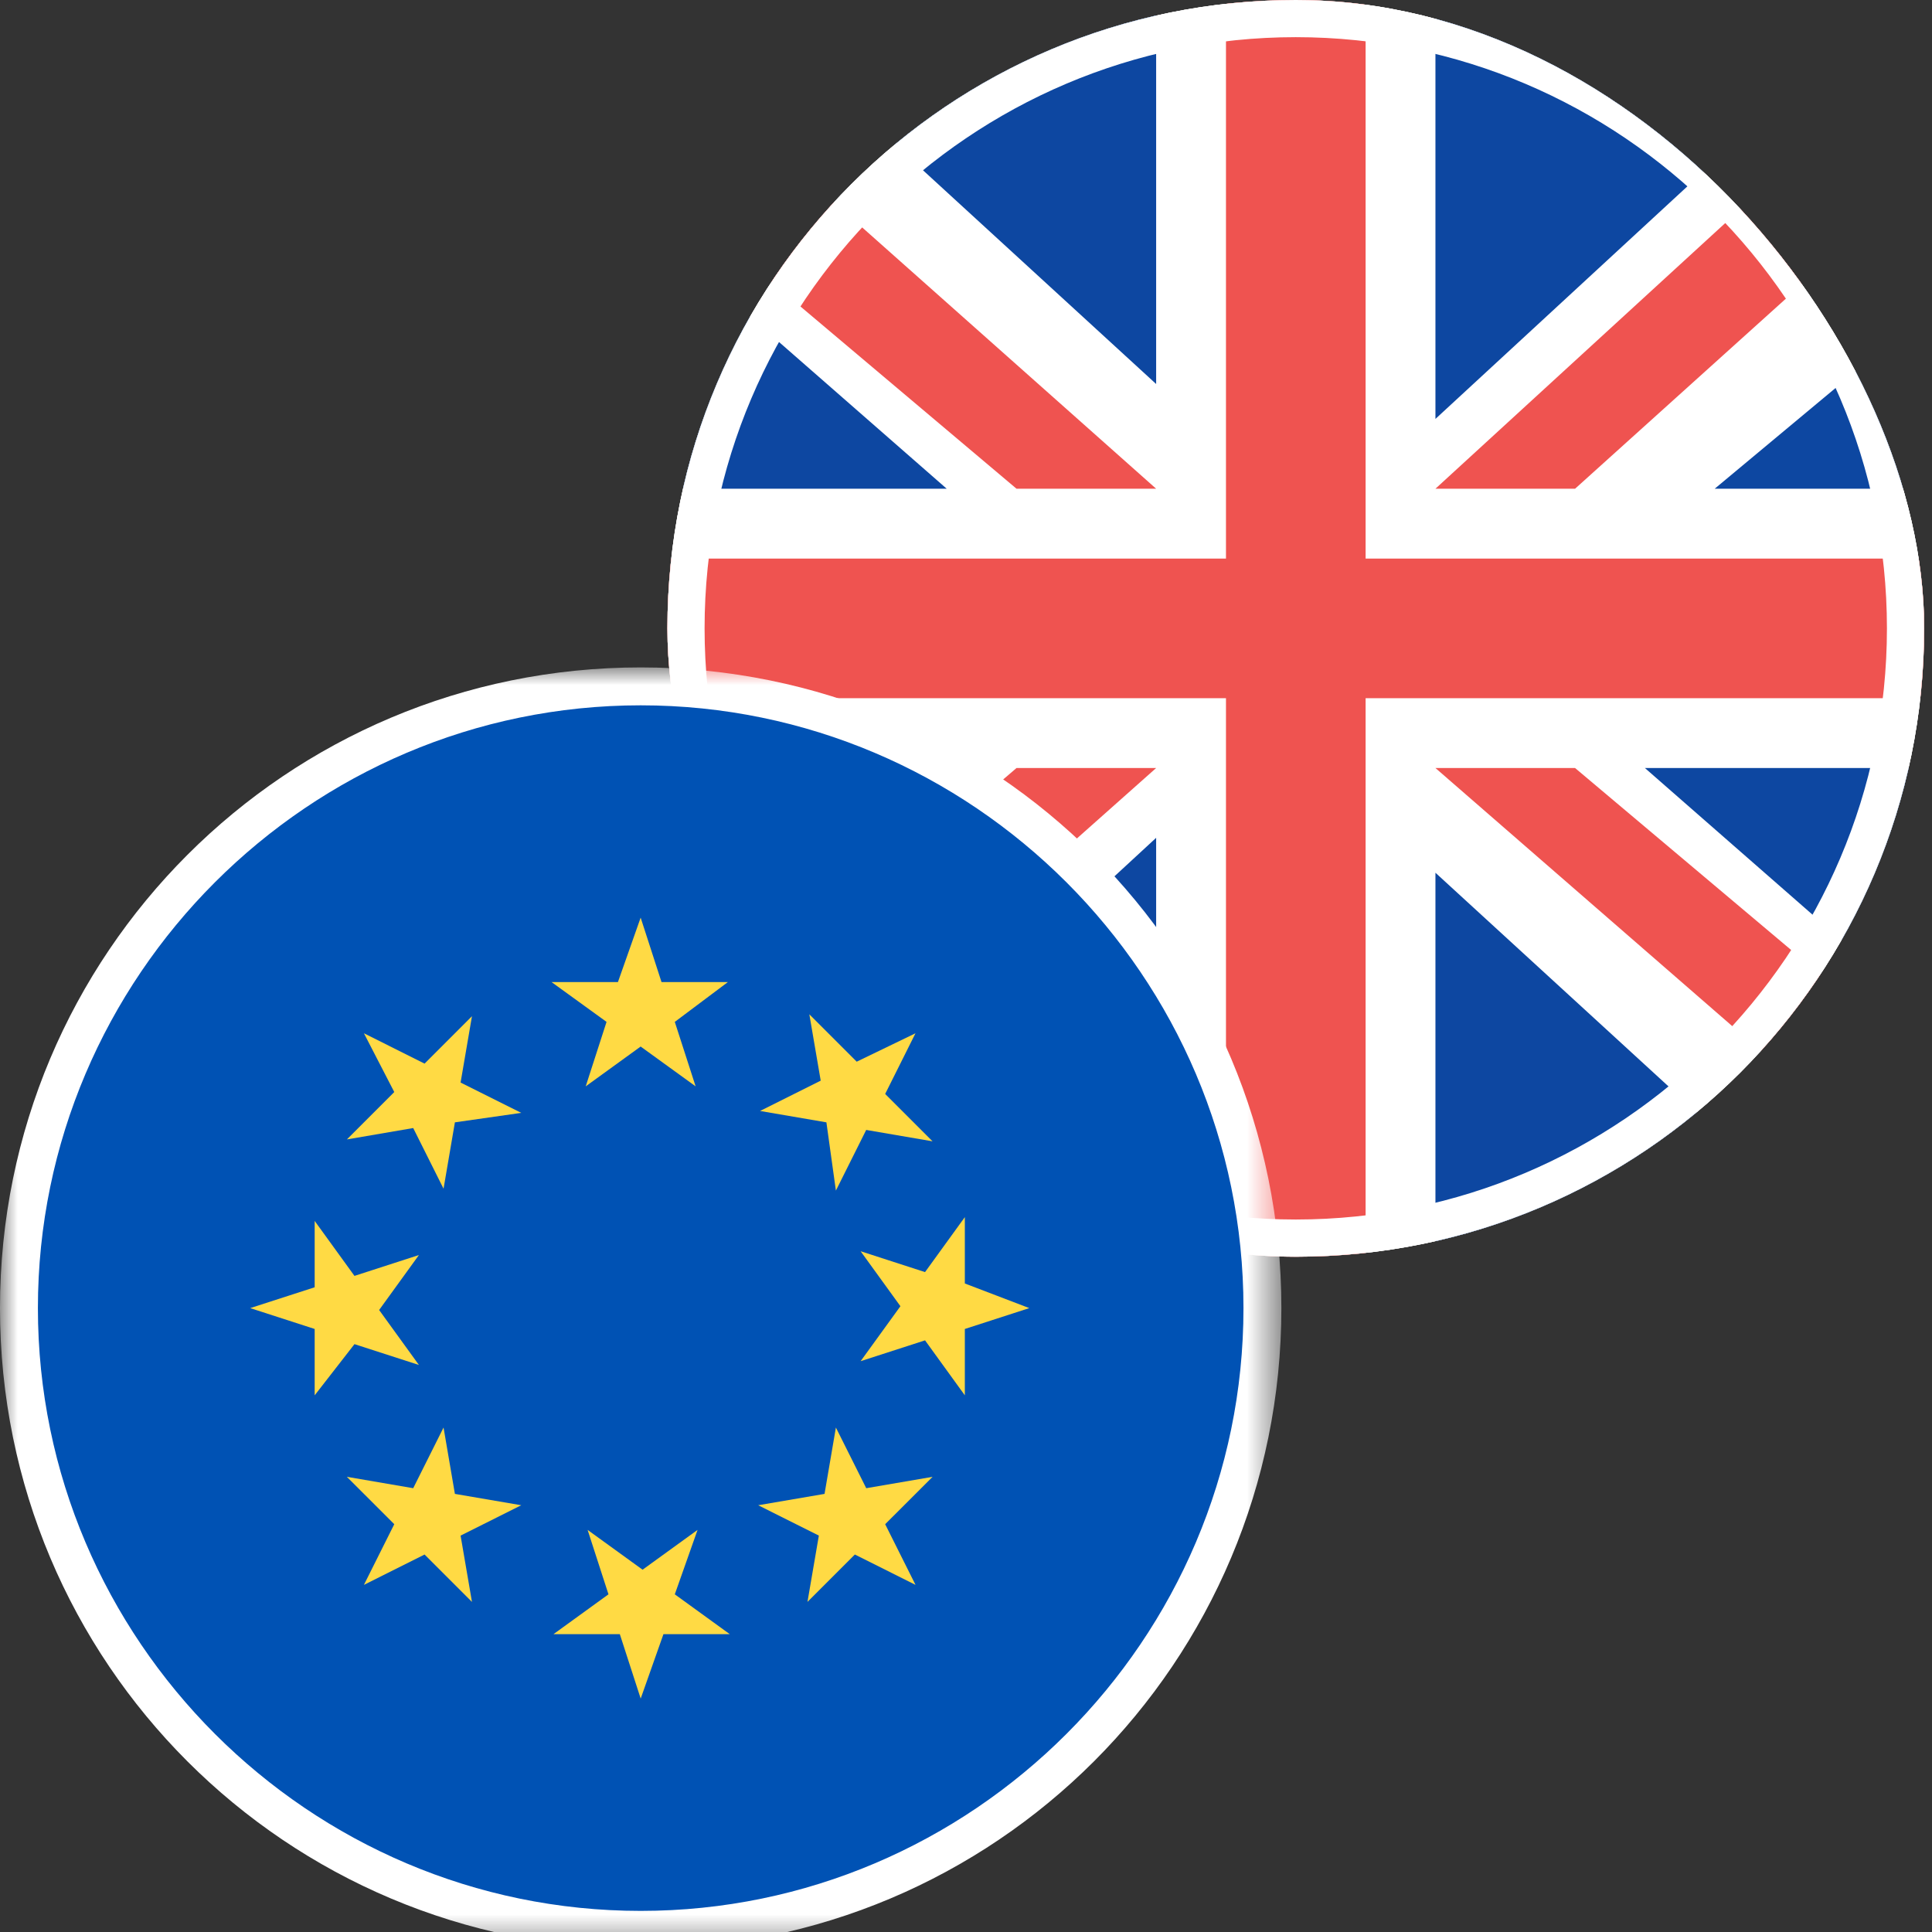
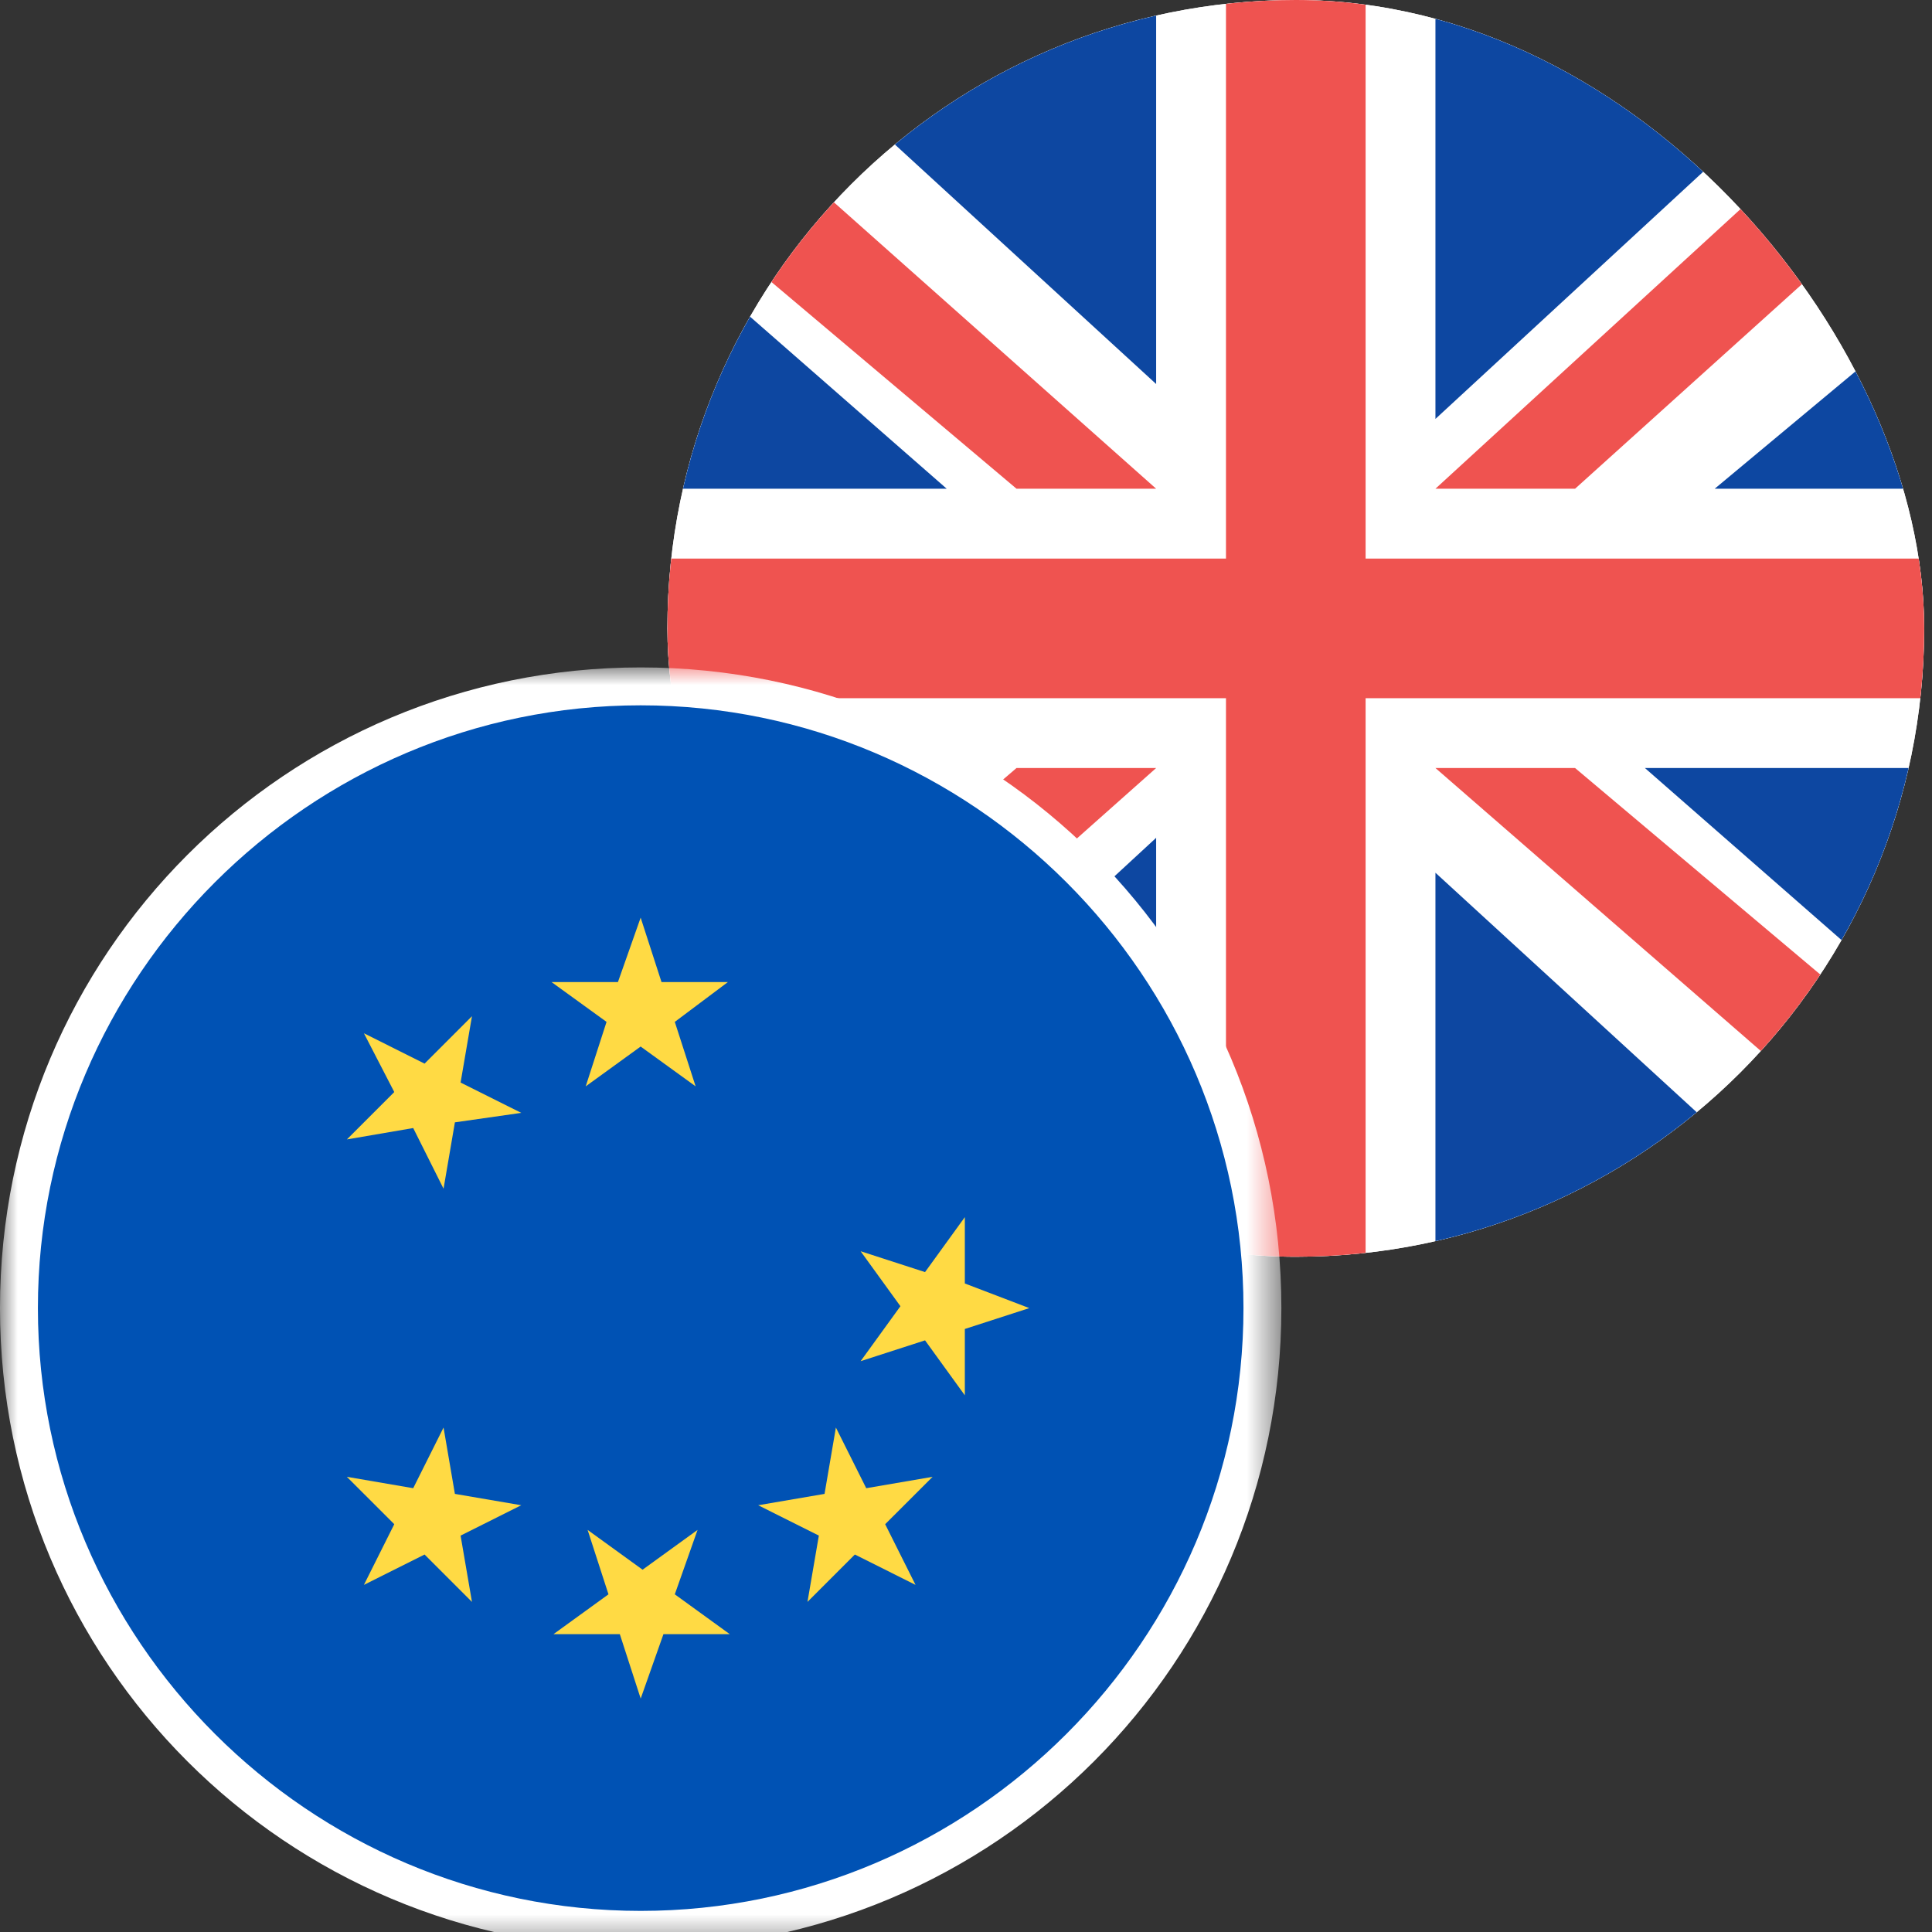
<svg xmlns="http://www.w3.org/2000/svg" width="55" height="55" viewBox="0 0 55 55" fill="none">
  <rect x="0" y="0" width="55" height="55" fill="#333333" stroke="none" />
  <g clip-path="url(#clip0_1515_1000)">
    <g clip-path="url(#clip1_1515_1000)">
      <circle cx="36.653" cy="17.634" r="18.634" fill="white" />
      <path d="M19 0H54.777V35.777H19V0Z" fill="white" />
      <path d="M32.913 0H20.988L32.913 10.932V0ZM40.864 0V11.926L53.783 0H40.864ZM54.777 8.944L48.814 13.913H54.777V8.944ZM54.777 21.864H46.827L54.777 28.82V21.864ZM52.789 35.777L40.864 24.845V35.777H52.789ZM32.913 35.777V23.851L19.994 35.777H32.913ZM19 26.833L24.963 21.864H19V26.833ZM19 13.913H26.951L19 6.957V13.913Z" fill="#0D47A1" />
      <path d="M32.913 13.913L6.08 -9.938V-5.367L28.938 13.913H32.913ZM34.901 15.901V-4.07696e-05H38.876V15.901H54.777V19.876H38.876V35.777H34.901V19.876H19V15.901H34.901ZM1.111 45.715L28.938 21.864H32.913L6.08 45.715H1.111ZM40.864 13.913L64.715 -7.95H69.088L44.839 13.913H40.864ZM44.839 21.864H40.864L63.721 41.74V37.765L44.839 21.864Z" fill="#EF5350" />
-       <path d="M36.888 1.058C46.149 1.058 53.717 8.626 53.717 17.888C53.717 27.149 46.149 34.717 36.888 34.717C27.626 34.717 20.058 27.149 20.058 17.888C20.058 8.626 27.626 1.058 36.888 1.058ZM36.888 0C26.991 0 19 7.991 19 17.888C19 27.784 26.991 35.775 36.888 35.775C46.784 35.775 54.775 27.784 54.775 17.888C54.775 7.991 46.784 0 36.888 0Z" fill="white" />
    </g>
    <mask id="mask0_1515_1000" style="mask-type:luminance" maskUnits="userSpaceOnUse" x="0" y="19" width="37" height="37">
      <path d="M36.478 19H0V55.478H36.478V19Z" fill="white" />
    </mask>
    <g mask="url(#mask0_1515_1000)">
      <path d="M18.239 54.939C28.014 54.939 35.939 47.015 35.939 37.239C35.939 27.464 28.014 19.54 18.239 19.54C8.464 19.54 0.54 27.464 0.54 37.239C0.54 47.015 8.464 54.939 18.239 54.939Z" fill="#0052B4" />
      <path d="M18.239 20.079C27.683 20.079 35.399 27.796 35.399 37.239C35.399 46.682 27.683 54.399 18.239 54.399C8.796 54.399 1.079 46.682 1.079 37.239C1.079 27.796 8.796 20.079 18.239 20.079ZM18.239 19C8.148 19 0 27.148 0 37.239C0 47.33 8.148 55.478 18.239 55.478C28.33 55.478 36.478 47.33 36.478 37.239C36.478 27.148 28.33 19 18.239 19Z" fill="white" />
      <path d="M18.238 26.123L18.832 27.958H20.721L19.21 29.091L19.803 30.926L18.238 29.793L16.674 30.926L17.267 29.091L15.702 27.958H17.591L18.238 26.123Z" fill="#FFDA44" />
      <path d="M10.36 29.415L12.087 30.279L13.436 28.929L13.112 30.818L14.839 31.681L12.95 31.951L12.627 33.84L11.763 32.113L9.875 32.437L11.224 31.088L10.36 29.415Z" fill="#FFDA44" />
-       <path d="M7.123 37.239L8.958 36.646V34.757L10.091 36.322L11.926 35.728L10.793 37.293L11.926 38.858L10.091 38.265L8.958 39.722V37.833L7.123 37.239Z" fill="#FFDA44" />
      <path d="M10.36 45.118L11.224 43.391L9.875 42.042L11.763 42.366L12.627 40.639L12.95 42.528L14.839 42.851L13.112 43.715L13.436 45.603L12.087 44.254L10.36 45.118Z" fill="#FFDA44" />
-       <path d="M18.239 48.355L17.645 46.521H15.757L17.322 45.387L16.728 43.553L18.293 44.686L19.858 43.553L19.21 45.387L20.775 46.521H18.887L18.239 48.355Z" fill="#FFDA44" />
+       <path d="M18.239 48.355L17.645 46.521H15.757L17.322 45.387L16.728 43.553L18.293 44.686L19.858 43.553L19.21 45.387L20.775 46.521H18.887Z" fill="#FFDA44" />
      <path d="M26.063 45.118L24.336 44.254L22.987 45.603L23.311 43.715L21.584 42.851L23.473 42.528L23.796 40.639L24.66 42.366L26.549 42.042L25.199 43.391L26.063 45.118Z" fill="#FFDA44" />
      <path d="M29.302 37.239L27.467 37.833V39.722L26.334 38.157L24.5 38.75L25.633 37.185L24.5 35.62L26.334 36.214L27.467 34.649V36.538L29.302 37.239Z" fill="#FFDA44" />
-       <path d="M26.062 29.415L25.199 31.142L26.548 32.491L24.659 32.167L23.796 33.894L23.526 31.951L21.637 31.627L23.364 30.764L23.04 28.875L24.389 30.224L26.062 29.415Z" fill="#FFDA44" />
    </g>
  </g>
  <defs>
    <clipPath id="clip0_1515_1000">
      <rect width="55" height="55" fill="white" />
    </clipPath>
    <clipPath id="clip1_1515_1000">
      <rect x="19" width="35.777" height="35.777" rx="17.889" fill="white" />
    </clipPath>
  </defs>
</svg>